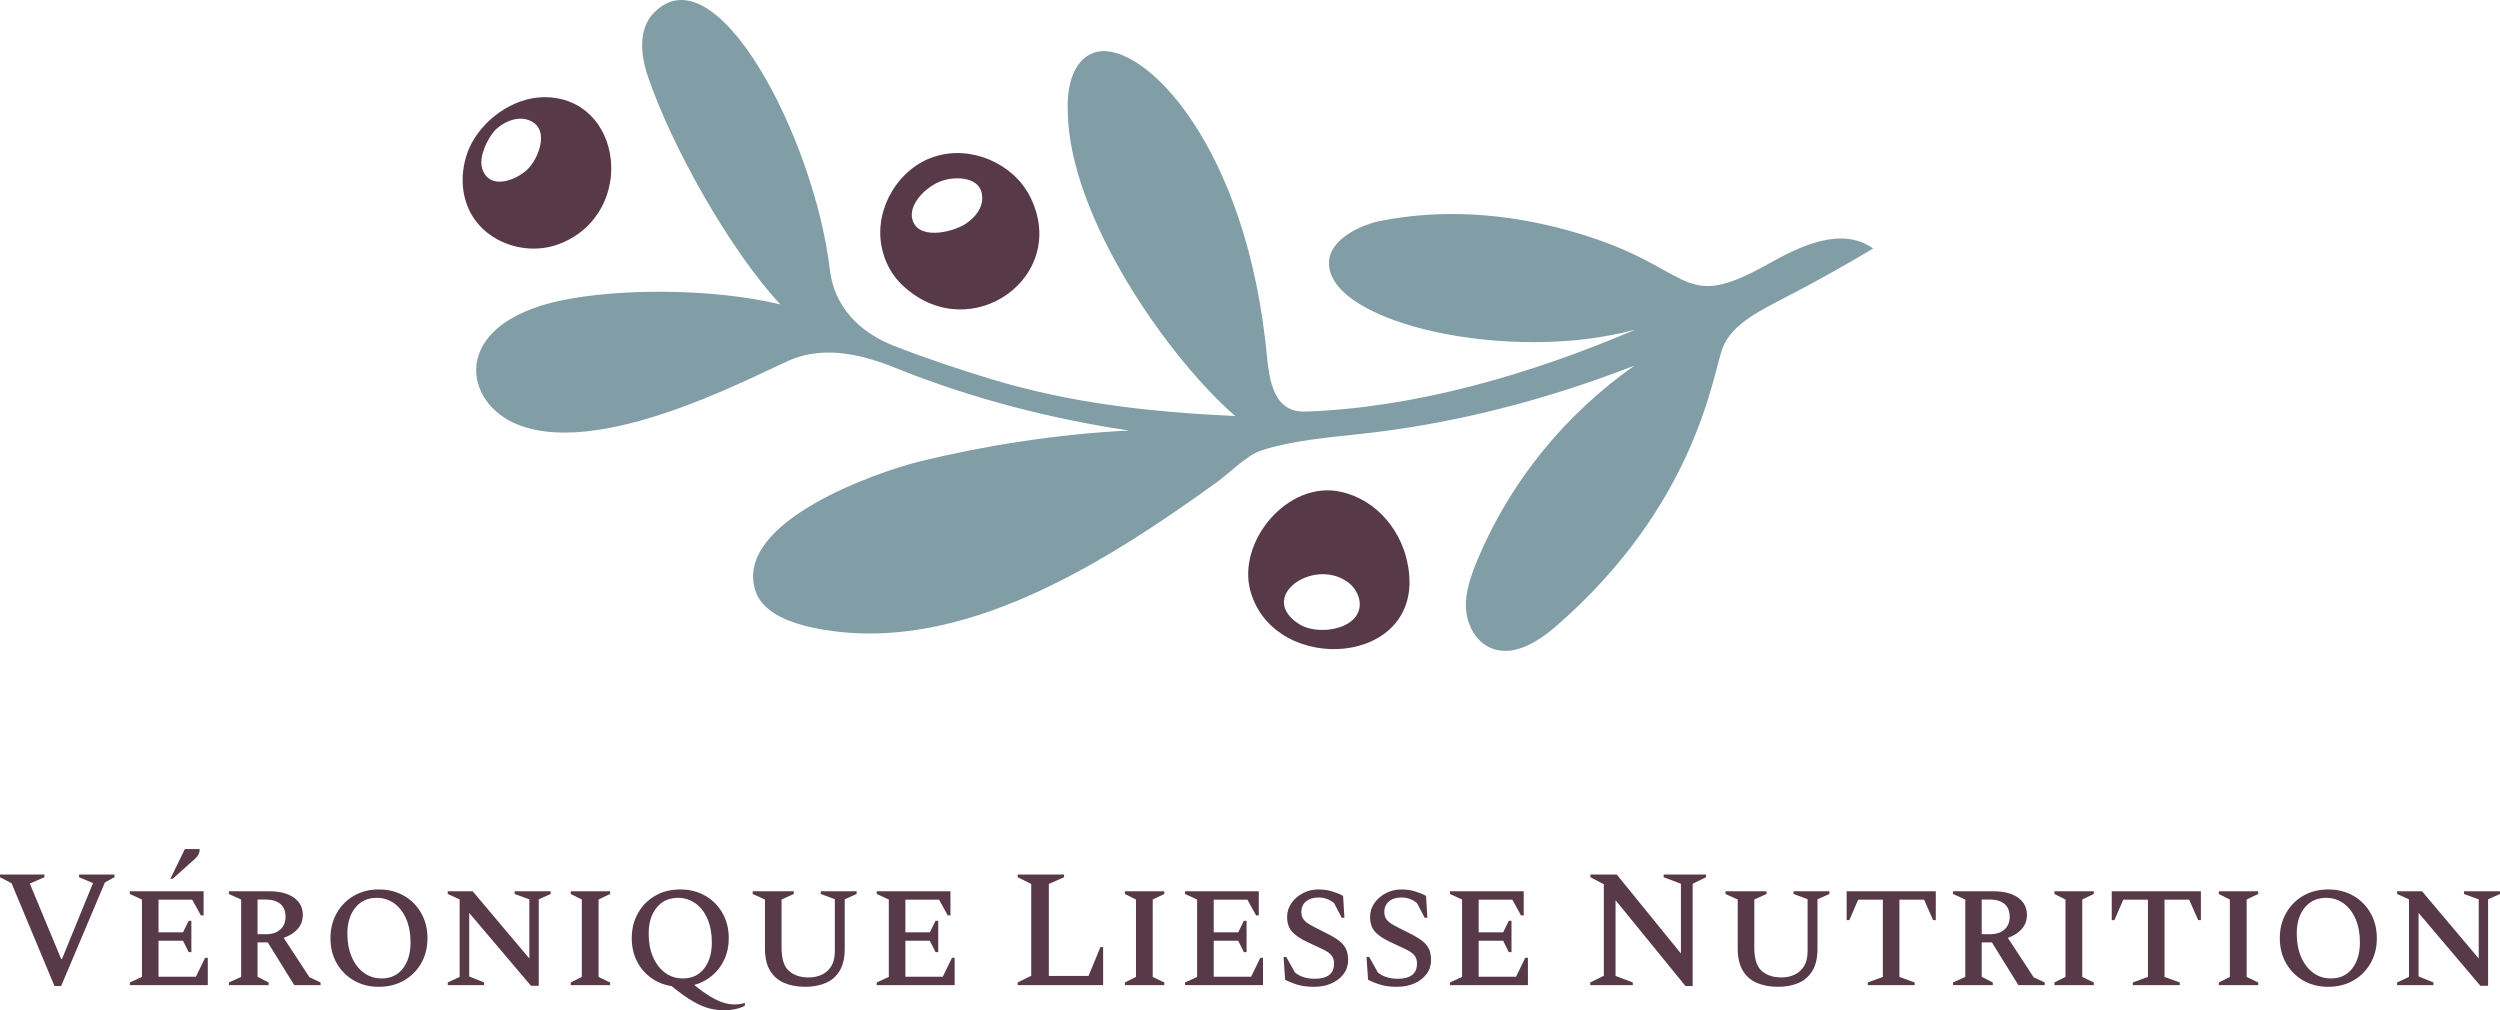
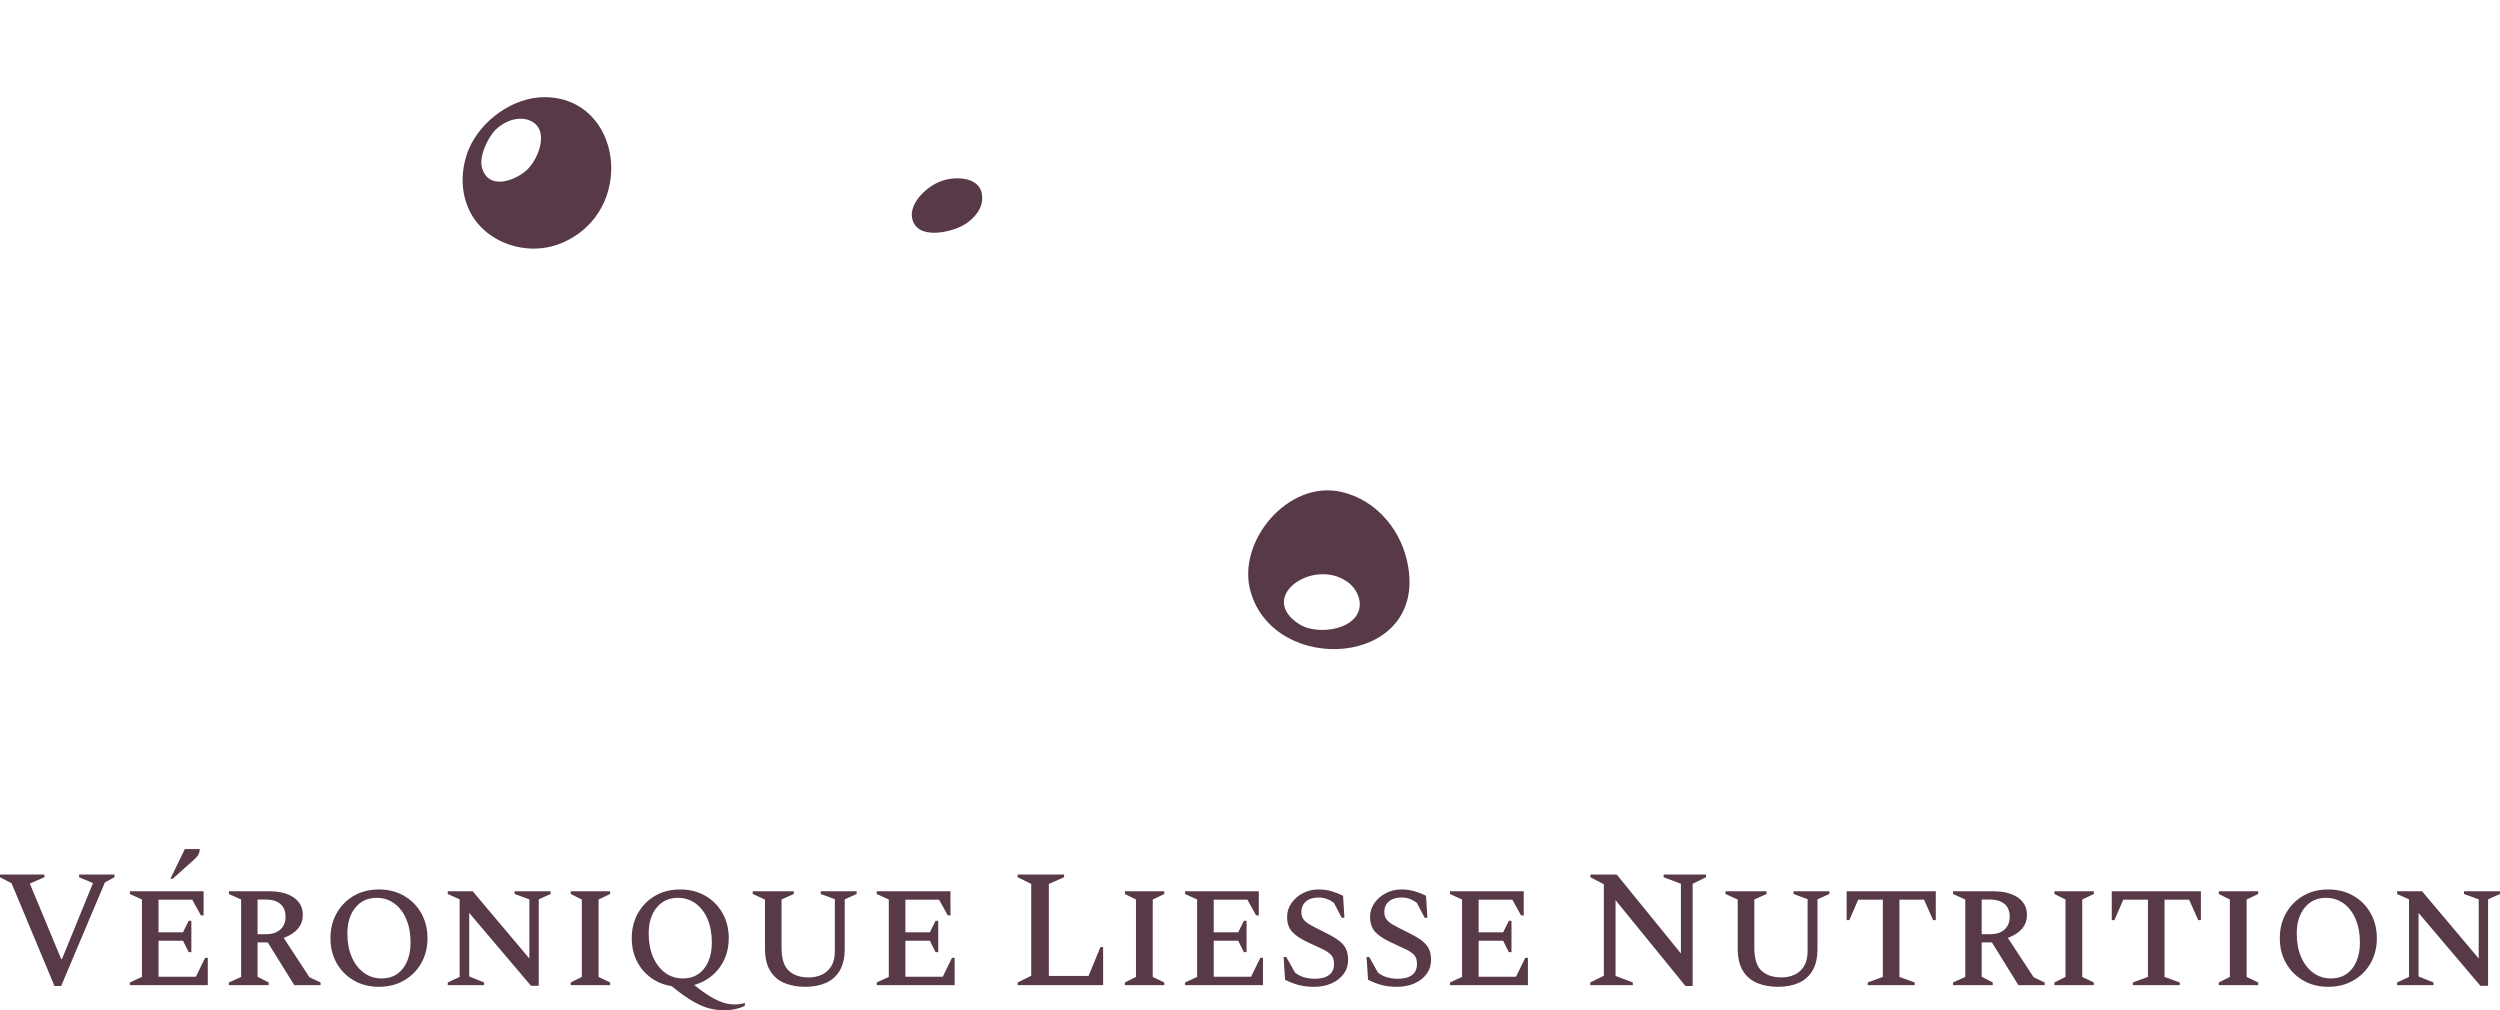
<svg xmlns="http://www.w3.org/2000/svg" viewBox="500.8 476.868 755.4 305.264" width="5000" height="2020.546" preserveAspectRatio="none">
  <defs />
  <style>.aD6z1nYkhcolor {fill:#573948;fill-opacity:1;}.aLgOaV3zRcolors-0 {fill:#819EA6;fill-opacity:1;}.aLgOaV3zRcolors-1 {fill:#573948;fill-opacity:1;}</style>
  <g opacity="1" transform="rotate(0 640.588 476.868)">
    <svg width="426.207" height="196.668" x="640.588" y="476.868" version="1.1" preserveAspectRatio="none" viewBox="21.632 67.813 156.568 72.246">
      <g transform="matrix(1 0 0 1 0 0)">
        <g>
-           <path d="M166.4 97.2c-10.1 5.6-7.8 0-22.4-3.9-6.6-1.8-13.6-2.3-20.3-1-2.3.4-6 2.1-5.9 4.8.1 6.6 20 11.1 34 7.3-11.7 5-24.5 8.7-36.7 9.1-4.2.1-4-5.2-4.4-8.1-2.7-22.7-14.2-33.6-19.1-31.7-2.3.9-2.9 3.9-2.8 6.4.1 11.8 11.3 27.6 18.6 33.9-10.2-.5-18.4-1.5-27.1-4.1-3.6-1.1-7.2-2.3-10.8-3.7-3.8-1.5-6.6-4.3-7.1-8.4C60.7 83.2 49.7 62 42.8 69.3c-1.7 1.8-1.4 4.7-.6 7 2.6 7.7 9.1 19.3 14.7 25.3-7.5-1.8-18-1.8-24.5-.4-12.4 2.7-10.7 11.5-4.5 13.8 9.9 3.8 28-6.6 30.8-7.5 3.9-1.3 8-.1 11.6 1.4 8.1 3.2 16.6 5.4 25.3 6.7-8.1.4-16.1 1.7-23.1 3.4-4.9 1.2-20.7 6.7-18.4 14.3.7 2.3 3.3 3.4 5.6 4 15.8 3.8 32-6.1 45.7-16 1.5-1.1 3.2-2.9 4.9-3.5 3.5-1.1 7.2-1.4 10.8-1.8 10.5-1.1 20.8-3.8 30.6-7.6-7.7 5.4-13.8 12.9-17.4 21.5-.7 1.7-1.4 3.6-1.3 5.4.1 1.9 1.1 3.8 2.9 4.5 2.4.9 5-.7 6.9-2.3 15.9-13.7 17.6-28.3 18.7-31.1 1.1-2.8 4.6-4.3 7-5.6 3.3-1.7 6.5-3.5 9.7-5.4-3.5-2.5-8.1-.3-11.8 1.8z" data-color="1" class="aLgOaV3zRcolors-0" />
-           <path d="M84.6 89.6c-1.9-3.7-6.6-5.7-10.6-4.4-4 1.3-6.6 5.7-5.9 9.8.3 1.8 1.2 3.5 2.6 4.7 7.4 6.6 18.4-1.2 13.9-10.1zm-13.1 2.3c-.2-1.7 1.8-3.5 3.3-4 1.7-.6 4.4-.4 4.5 1.7.1 1.3-.8 2.4-1.9 3.1-1.4.9-5.5 1.9-5.9-.8zm-49.2-7.5c-.8 2-.9 4.2-.2 6.1 1.4 4 6.4 6 10.5 4.3 8.4-3.5 6.8-16.2-1.9-16.2-3.4 0-7 2.5-8.4 5.8zm6.2 2.5c-1.4 1.1-4 1.9-4.7-.4-.4-1.3.6-3.3 1.4-4.2 1.2-1.2 2.8-1.6 3.9-1.1 2.4 1 .8 4.7-.6 5.7zm90.6 35.5c-5.9-1.3-11.6 5.6-10 11.1 2.7 9.4 19.3 8.3 17.5-2.7-.6-3.9-3.4-7.5-7.5-8.4zm2 13.2c-.7 2.2-4.7 2.7-6.6 1.5-4.7-3 1.4-7.3 5.2-4.8 1.1.7 1.8 2.1 1.4 3.3z" data-color="2" class="aLgOaV3zRcolors-1" />
+           <path d="M84.6 89.6zm-13.1 2.3c-.2-1.7 1.8-3.5 3.3-4 1.7-.6 4.4-.4 4.5 1.7.1 1.3-.8 2.4-1.9 3.1-1.4.9-5.5 1.9-5.9-.8zm-49.2-7.5c-.8 2-.9 4.2-.2 6.1 1.4 4 6.4 6 10.5 4.3 8.4-3.5 6.8-16.2-1.9-16.2-3.4 0-7 2.5-8.4 5.8zm6.2 2.5c-1.4 1.1-4 1.9-4.7-.4-.4-1.3.6-3.3 1.4-4.2 1.2-1.2 2.8-1.6 3.9-1.1 2.4 1 .8 4.7-.6 5.7zm90.6 35.5c-5.9-1.3-11.6 5.6-10 11.1 2.7 9.4 19.3 8.3 17.5-2.7-.6-3.9-3.4-7.5-7.5-8.4zm2 13.2c-.7 2.2-4.7 2.7-6.6 1.5-4.7-3 1.4-7.3 5.2-4.8 1.1.7 1.8 2.1 1.4 3.3z" data-color="2" class="aLgOaV3zRcolors-1" />
        </g>
      </g>
    </svg>
  </g>
  <g opacity="1" transform="rotate(0 500.8 733.423)">
    <svg width="755.4" height="48.709" x="500.8" y="733.423" version="1.1" preserveAspectRatio="none" viewBox="1.24 -32.48 596.76 38.48">
      <g transform="matrix(1 0 0 1 0 0)" class="aD6z1nYkhcolor">
        <path d="M15.84 0.20L14.24 0.20L4-24.32L1.24-25.76L1.24-26.40L11.84-26.40L11.84-25.76L8.36-24.24L15.84-6.24L16.04-6.24L23.44-24.36L20.12-25.76L20.12-26.40L28.56-26.40L28.56-25.76L26.28-24.52L15.84 0.20Z M50.84 0L32.24 0L32.24-0.64L35.12-1.96L35.12-20.44L32.24-21.76L32.24-22.40L49.84-22.40L49.84-16.64L49.20-16.64L47.12-20.40L39.08-20.40L39.08-12.60L44.92-12.60L46.28-15.36L46.92-15.36L46.92-7.88L46.28-7.88L44.92-10.60L39.08-10.60L39.08-2L48-2L50.20-6.52L50.84-6.52L50.84 0ZM42.48-25.40L41.92-25.40L45.36-32.48L48.92-32.48Q48.92-31.84 48.64-31.24Q48.36-30.64 47.52-29.92L47.52-29.92L42.48-25.40Z M65.36 0L55.88 0L55.88-0.64L58.80-1.96L58.80-20.44L55.88-21.76L55.88-22.40L65.56-22.40Q69.24-22.40 71.38-20.90Q73.52-19.40 73.52-16.76L73.52-16.76Q73.52-14.84 72.34-13.46Q71.16-12.08 68.96-11.28L68.96-11.28L75.12-1.88L77.76-0.64L77.76 0L71.48 0L65.16-10.20L62.72-10.20L62.72-2L65.36-0.64L65.36 0ZM64.60-20.44L64.60-20.44L62.72-20.44L62.72-12.16L64.76-12.16Q66.92-12.16 68.16-13.28Q69.40-14.40 69.40-16.32L69.40-16.32Q69.40-18.36 68.14-19.40Q66.88-20.44 64.60-20.44Z M91.68 0.40L91.68 0.40Q88.32 0.40 85.72-1.10Q83.12-2.60 81.62-5.22Q80.12-7.84 80.12-11.20L80.12-11.20Q80.12-14.56 81.62-17.20Q83.12-19.84 85.72-21.34Q88.32-22.84 91.68-22.84L91.68-22.84Q95.04-22.84 97.66-21.34Q100.28-19.84 101.78-17.20Q103.28-14.56 103.28-11.20L103.28-11.20Q103.28-7.84 101.78-5.22Q100.28-2.60 97.66-1.10Q95.04 0.40 91.68 0.40ZM92.32-1.60L92.32-1.60Q95.56-1.60 97.40-3.96Q99.24-6.32 99.24-10.20L99.24-10.20Q99.24-13.36 98.22-15.76Q97.20-18.16 95.36-19.50Q93.52-20.84 91.16-20.84L91.16-20.84Q87.96-20.84 86.06-18.50Q84.16-16.16 84.16-12.32L84.16-12.32Q84.16-9.12 85.20-6.72Q86.24-4.32 88.08-2.96Q89.92-1.60 92.32-1.60Z M116.80 0L108.12 0L108.12-0.64L110.96-1.96L110.96-20.48L108.12-21.76L108.12-22.40L114.08-22.40L127.60-6.36L127.60-20.48L124.08-21.76L124.08-22.40L132.68-22.40L132.68-21.76L129.84-20.48L129.84 0.16L128 0.16L113.24-17.24L113.24-2.08L116.80-0.64L116.80 0Z M146.88 0L137.48 0L137.48-0.64L140.12-1.96L140.12-20.44L137.48-21.76L137.48-22.40L146.88-22.40L146.88-21.76L144.12-20.44L144.12-1.96L146.88-0.64L146.88 0Z M174.04 6L174.04 6Q172.40 6 170.66 5.58Q168.92 5.16 166.74 3.92Q164.56 2.68 161.56 0.24L161.56 0.24Q158.76-0.20 156.60-1.78Q154.44-3.36 153.24-5.78Q152.04-8.20 152.04-11.20L152.04-11.20Q152.04-14.56 153.54-17.20Q155.04-19.84 157.64-21.34Q160.24-22.84 163.60-22.84L163.60-22.84Q166.96-22.84 169.58-21.34Q172.20-19.84 173.70-17.20Q175.20-14.56 175.20-11.20L175.20-11.20Q175.20-8.44 174.16-6.16Q173.12-3.88 171.26-2.30Q169.40-0.72 166.96-0.04L166.96-0.04Q169.12 1.72 170.80 2.72Q172.48 3.72 173.84 4.16Q175.20 4.60 176.48 4.60L176.48 4.60Q177.32 4.60 177.96 4.50Q178.60 4.40 179.04 4.24L179.04 4.24L179.04 4.92Q178.16 5.40 176.86 5.70Q175.56 6 174.04 6ZM164.24-1.60L164.24-1.60Q167.48-1.60 169.32-3.96Q171.16-6.32 171.16-10.20L171.16-10.20Q171.16-13.36 170.14-15.76Q169.12-18.16 167.28-19.50Q165.44-20.84 163.08-20.84L163.08-20.84Q159.88-20.84 157.98-18.50Q156.08-16.16 156.08-12.32L156.08-12.32Q156.08-9.12 157.12-6.72Q158.16-4.32 160.00-2.96Q161.84-1.60 164.24-1.60Z M193.44 0.40L193.44 0.40Q190.68 0.40 188.50-0.50Q186.32-1.40 185.08-3.42Q183.84-5.44 183.84-8.76L183.84-8.76L183.84-20.44L180.92-21.76L180.92-22.40L190.72-22.40L190.72-21.76L187.80-20.44L187.80-8.96Q187.80-4.96 189.56-3.40Q191.32-1.84 194.28-1.84L194.28-1.84Q196.00-1.84 197.42-2.50Q198.84-3.16 199.68-4.54Q200.52-5.92 200.52-8.08L200.52-8.08L200.52-20.52L197.16-21.76L197.16-22.40L205.72-22.40L205.72-21.76L202.88-20.48L202.88-8.68Q202.88-5.44 201.68-3.44Q200.48-1.44 198.36-0.52Q196.24 0.40 193.44 0.40Z M229.12 0L210.52 0L210.52-0.64L213.40-1.96L213.40-20.44L210.52-21.76L210.52-22.40L228.12-22.40L228.12-16.64L227.48-16.64L225.40-20.40L217.36-20.40L217.36-12.60L223.20-12.60L224.56-15.36L225.20-15.36L225.20-7.88L224.56-7.88L223.20-10.60L217.36-10.60L217.36-2L226.28-2L228.48-6.52L229.12-6.52L229.12 0Z M264.56 0L244.16 0L244.16-0.64L247.40-2.24L247.40-24.16L244.16-25.76L244.16-26.40L255.24-26.40L255.24-25.76L251.60-24.16L251.60-2.20L261.08-2.20L263.92-9.08L264.56-9.08L264.56 0Z M279.16 0L269.76 0L269.76-0.64L272.40-1.96L272.40-20.44L269.76-21.76L269.76-22.40L279.16-22.40L279.16-21.76L276.40-20.44L276.40-1.96L279.16-0.64L279.16 0Z M302.72 0L284.12 0L284.12-0.64L287-1.96L287-20.44L284.12-21.76L284.12-22.40L301.72-22.40L301.72-16.64L301.08-16.64L299-20.40L290.96-20.40L290.96-12.60L296.80-12.60L298.16-15.36L298.80-15.36L298.80-7.88L298.16-7.88L296.80-10.60L290.96-10.60L290.96-2L299.88-2L302.08-6.52L302.72-6.52L302.72 0Z M314.92 0.40L314.92 0.40Q312.76 0.40 311.18-0.04Q309.60-0.48 308-1.28L308-1.28L307.64-6.72L308.28-6.72L310.36-3Q311.44-2.16 312.64-1.84Q313.84-1.52 315.08-1.52L315.08-1.52Q317.28-1.52 318.48-2.40Q319.68-3.28 319.68-5.12L319.68-5.12Q319.68-6.48 318.96-7.24Q318.24-8 316.80-8.66Q315.36-9.32 313.24-10.32L313.24-10.32Q310.72-11.52 309.60-12.82Q308.48-14.12 308.48-16.32L308.48-16.32Q308.48-18.08 309.50-19.56Q310.52-21.04 312.22-21.94Q313.92-22.84 315.92-22.84L315.92-22.84Q317.64-22.84 319.08-22.42Q320.52-22 321.84-21.32L321.84-21.32L322.16-16.08L321.52-16.08L319.68-19.60Q318.04-20.92 316-20.92L316-20.92Q314.08-20.92 312.98-19.98Q311.88-19.04 311.88-17.44L311.88-17.44Q311.88-16.40 312.40-15.70Q312.92-15 314.02-14.38Q315.12-13.76 316.84-12.92L316.84-12.92Q319.08-11.84 320.44-10.92Q321.80-10 322.42-8.86Q323.04-7.72 323.04-6L323.04-6Q323.04-4.12 321.98-2.68Q320.92-1.24 319.08-0.42Q317.24 0.40 314.92 0.40Z M334.72 0.40L334.72 0.40Q332.56 0.40 330.98-0.04Q329.40-0.48 327.80-1.28L327.80-1.28L327.44-6.72L328.08-6.72L330.16-3Q331.24-2.16 332.44-1.84Q333.64-1.52 334.88-1.52L334.88-1.52Q337.08-1.52 338.28-2.40Q339.48-3.28 339.48-5.12L339.48-5.12Q339.48-6.48 338.76-7.24Q338.04-8 336.60-8.66Q335.16-9.32 333.04-10.32L333.04-10.32Q330.52-11.52 329.40-12.82Q328.28-14.12 328.28-16.32L328.28-16.32Q328.28-18.08 329.30-19.56Q330.32-21.04 332.02-21.94Q333.72-22.84 335.72-22.84L335.72-22.84Q337.44-22.84 338.88-22.42Q340.32-22 341.64-21.32L341.64-21.32L341.96-16.08L341.32-16.08L339.48-19.60Q337.84-20.92 335.80-20.92L335.80-20.92Q333.88-20.92 332.78-19.98Q331.68-19.04 331.68-17.44L331.68-17.44Q331.68-16.40 332.20-15.70Q332.72-15 333.82-14.38Q334.92-13.76 336.64-12.92L336.64-12.92Q338.88-11.84 340.24-10.92Q341.60-10 342.22-8.86Q342.84-7.72 342.84-6L342.84-6Q342.84-4.12 341.78-2.68Q340.72-1.24 338.88-0.42Q337.04 0.40 334.72 0.40Z M365.96 0L347.36 0L347.36-0.64L350.24-1.96L350.24-20.44L347.36-21.76L347.36-22.40L364.96-22.40L364.96-16.64L364.32-16.64L362.24-20.40L354.20-20.40L354.20-12.60L360.04-12.60L361.40-15.36L362.04-15.36L362.04-7.88L361.40-7.88L360.04-10.60L354.20-10.60L354.20-2L363.12-2L365.32-6.52L365.96-6.52L365.96 0Z M391 0L380.84 0L380.84-0.64L384.08-2.24L384.08-24.08L380.88-25.76L380.88-26.40L387.16-26.40L402.48-7.56L402.48-24.20L398.36-25.76L398.36-26.40L408.48-26.40L408.48-25.76L405.28-24.20L405.28 0.20L403.56 0.20L386.88-20.28L386.88-2.20L391-0.64L391 0Z M425.64 0.40L425.64 0.40Q422.88 0.40 420.70-0.50Q418.52-1.40 417.28-3.42Q416.04-5.44 416.04-8.76L416.04-8.76L416.04-20.44L413.12-21.76L413.12-22.40L422.92-22.40L422.92-21.76L420-20.44L420-8.96Q420-4.96 421.76-3.40Q423.52-1.84 426.48-1.84L426.48-1.84Q428.20-1.84 429.62-2.50Q431.04-3.16 431.88-4.54Q432.72-5.92 432.72-8.08L432.72-8.08L432.72-20.52L429.36-21.76L429.36-22.40L437.92-22.40L437.92-21.76L435.08-20.48L435.08-8.68Q435.08-5.44 433.88-3.44Q432.68-1.44 430.56-0.52Q428.44 0.40 425.64 0.40Z M458.28 0L447.08 0L447.08-0.64L450.68-1.96L450.68-20.40L444.80-20.40L442.68-15.52L442.04-15.52L442.04-22.40L463.32-22.40L463.32-15.52L462.68-15.52L460.52-20.40L454.64-20.40L454.64-1.96L458.28-0.64L458.28 0Z M476.92 0L467.44 0L467.44-0.64L470.36-1.96L470.36-20.44L467.44-21.76L467.44-22.40L477.12-22.40Q480.80-22.40 482.94-20.90Q485.08-19.40 485.08-16.76L485.08-16.76Q485.08-14.84 483.90-13.46Q482.72-12.08 480.52-11.28L480.52-11.28L486.68-1.88L489.32-0.64L489.32 0L483.04 0L476.72-10.20L474.28-10.20L474.28-2L476.92-0.64L476.92 0ZM476.16-20.44L476.16-20.44L474.28-20.44L474.28-12.16L476.32-12.16Q478.48-12.16 479.72-13.28Q480.96-14.40 480.96-16.32L480.96-16.32Q480.96-18.36 479.70-19.40Q478.44-20.44 476.16-20.44Z M501.04 0L491.64 0L491.64-0.64L494.28-1.96L494.28-20.44L491.64-21.76L491.64-22.40L501.04-22.40L501.04-21.76L498.28-20.44L498.28-1.96L501.04-0.64L501.04 0Z M521.56 0L510.36 0L510.36-0.64L513.96-1.96L513.96-20.40L508.08-20.40L505.96-15.52L505.32-15.52L505.32-22.40L526.60-22.40L526.60-15.52L525.96-15.52L523.80-20.40L517.92-20.40L517.92-1.96L521.56-0.64L521.56 0Z M540.28 0L530.88 0L530.88-0.64L533.52-1.96L533.52-20.44L530.88-21.76L530.88-22.40L540.28-22.40L540.28-21.76L537.52-20.44L537.52-1.96L540.28-0.64L540.28 0Z M557 0.40L557 0.40Q553.64 0.40 551.04-1.10Q548.44-2.60 546.94-5.22Q545.44-7.84 545.44-11.20L545.44-11.20Q545.44-14.56 546.94-17.20Q548.44-19.84 551.04-21.34Q553.64-22.84 557-22.84L557-22.84Q560.36-22.84 562.98-21.34Q565.60-19.84 567.10-17.20Q568.60-14.56 568.60-11.20L568.60-11.20Q568.60-7.84 567.10-5.22Q565.60-2.60 562.98-1.10Q560.36 0.40 557 0.40ZM557.64-1.60L557.64-1.60Q560.88-1.60 562.72-3.96Q564.56-6.32 564.56-10.20L564.56-10.20Q564.56-13.36 563.54-15.76Q562.52-18.16 560.68-19.50Q558.84-20.84 556.48-20.84L556.48-20.84Q553.28-20.84 551.38-18.50Q549.48-16.16 549.48-12.32L549.48-12.32Q549.48-9.12 550.52-6.72Q551.56-4.32 553.40-2.96Q555.24-1.60 557.64-1.60Z M582.12 0L573.44 0L573.44-0.64L576.28-1.96L576.28-20.48L573.44-21.76L573.44-22.40L579.40-22.40L592.92-6.36L592.92-20.48L589.40-21.76L589.40-22.40L598-22.40L598-21.76L595.16-20.48L595.16 0.16L593.32 0.16L578.56-17.24L578.56-2.08L582.12-0.64L582.12 0Z" />
      </g>
    </svg>
  </g>
</svg>